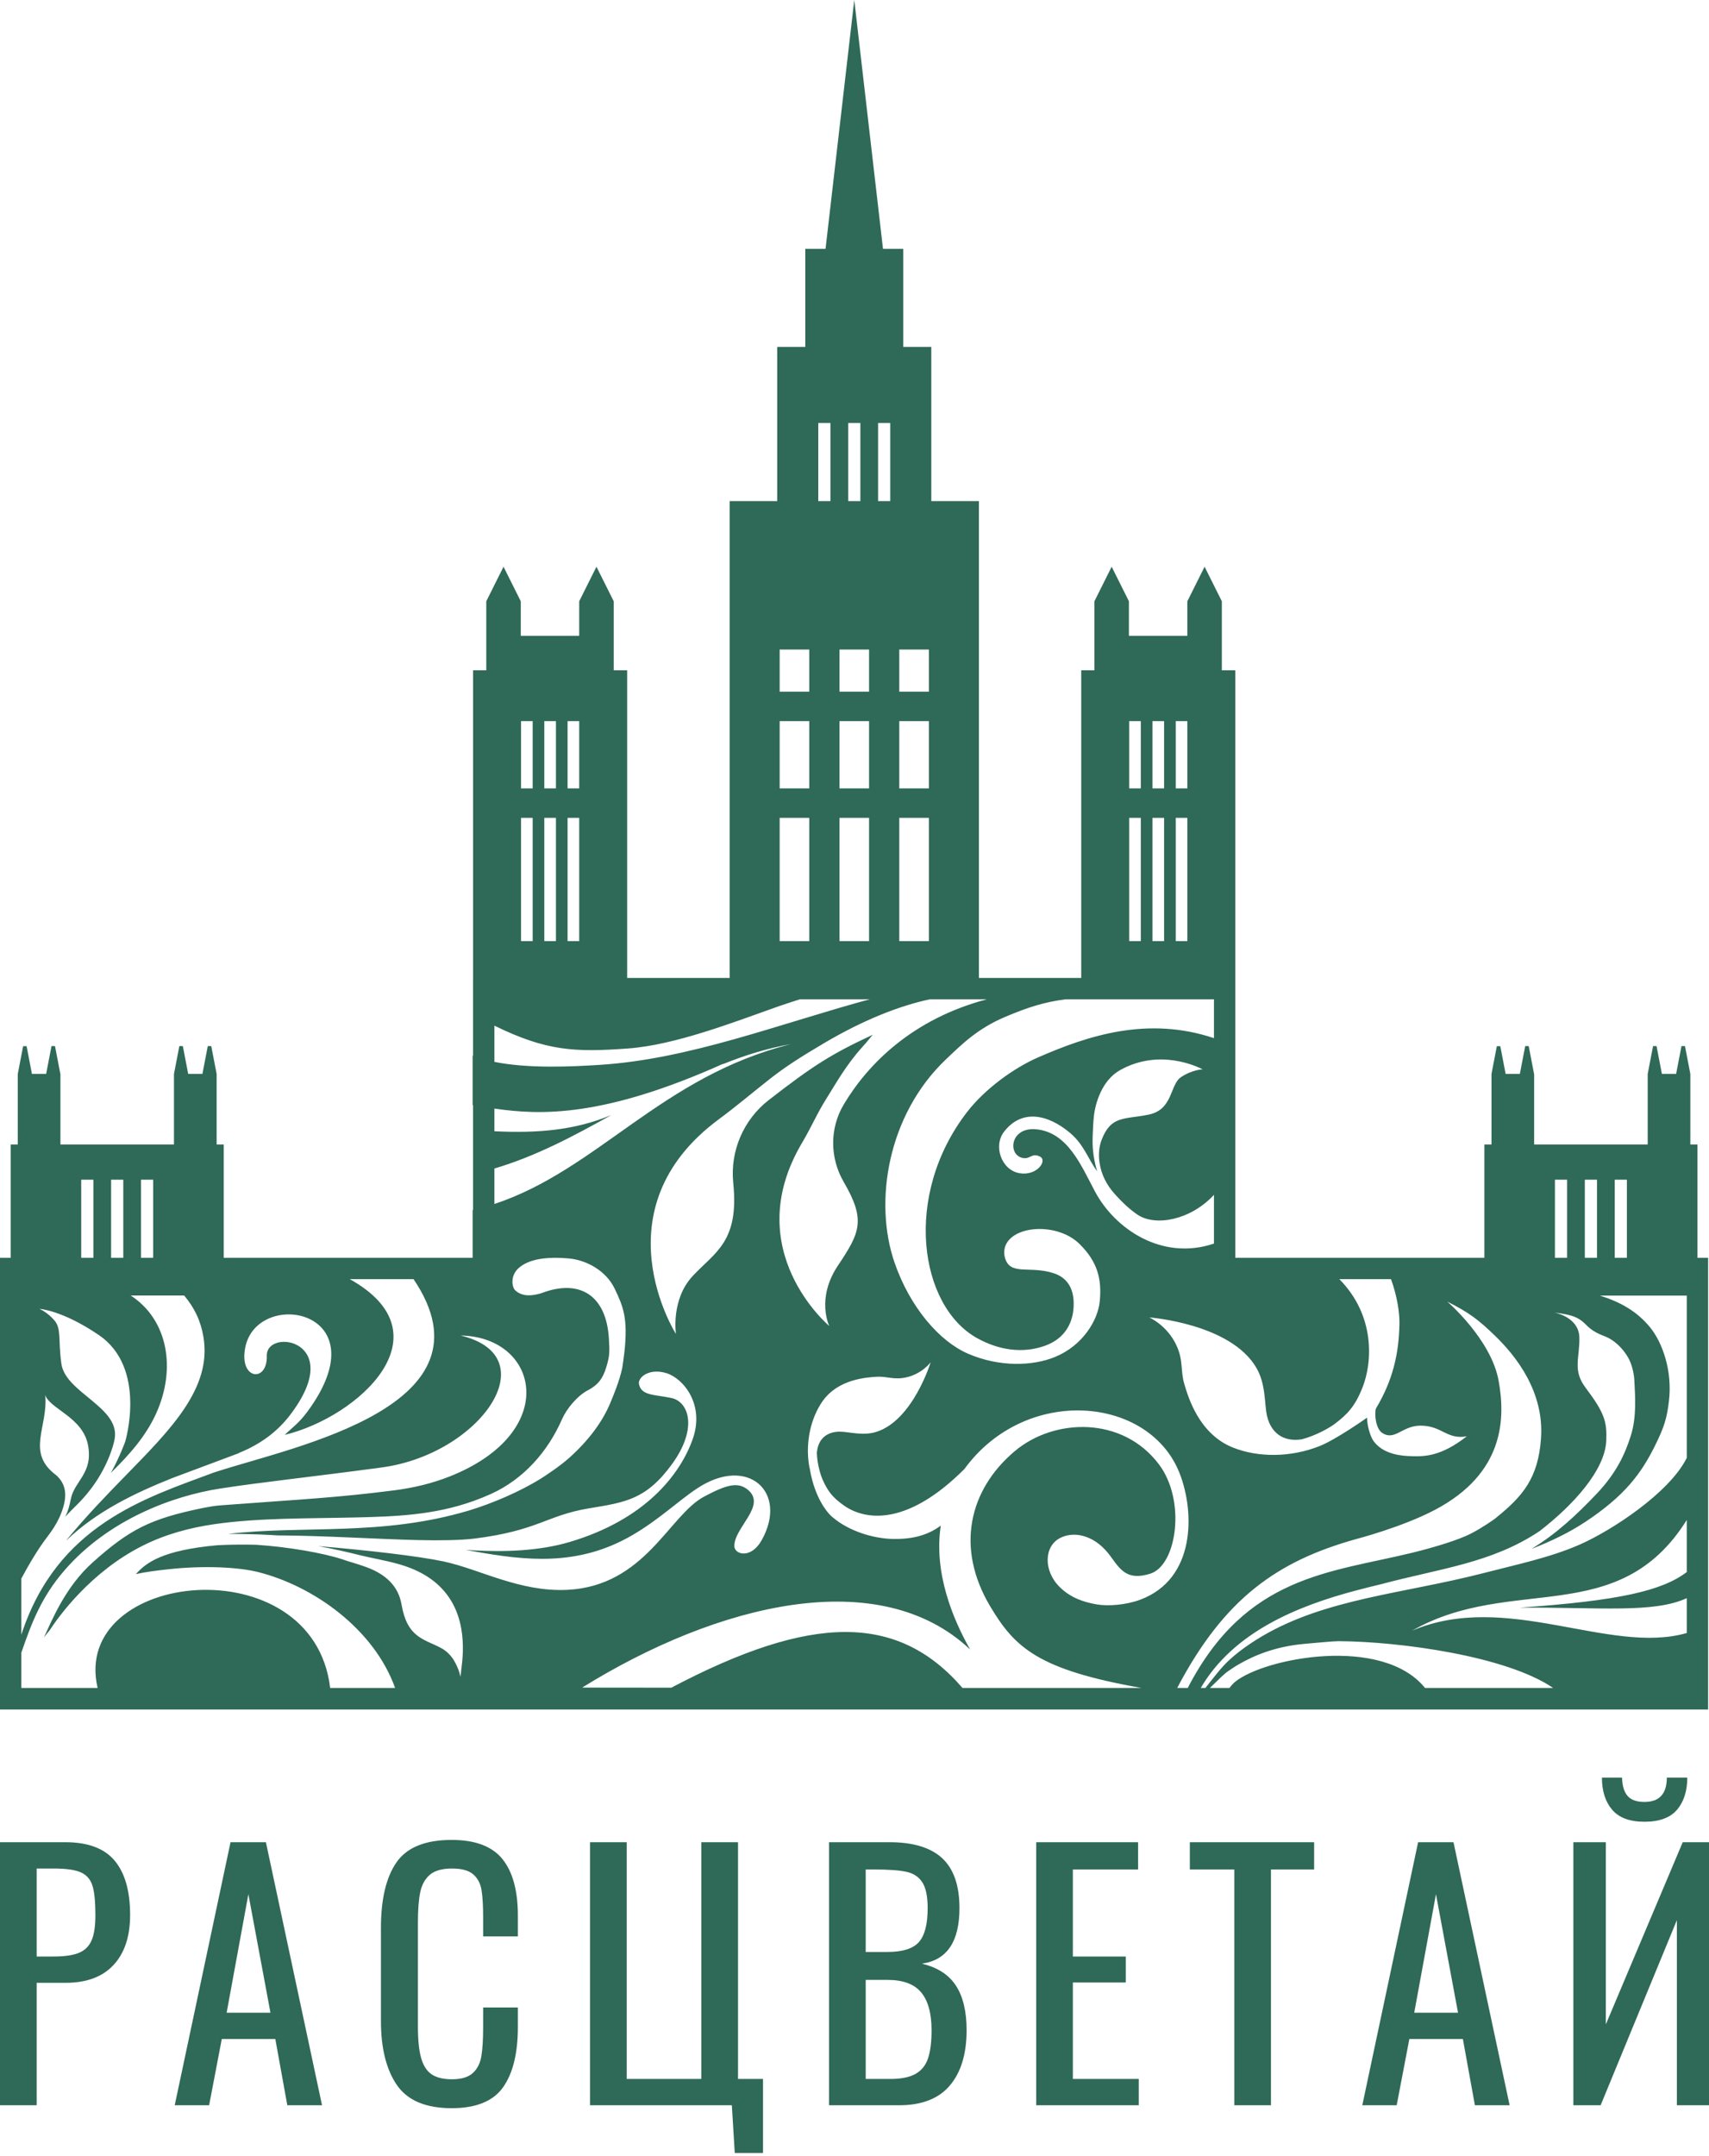
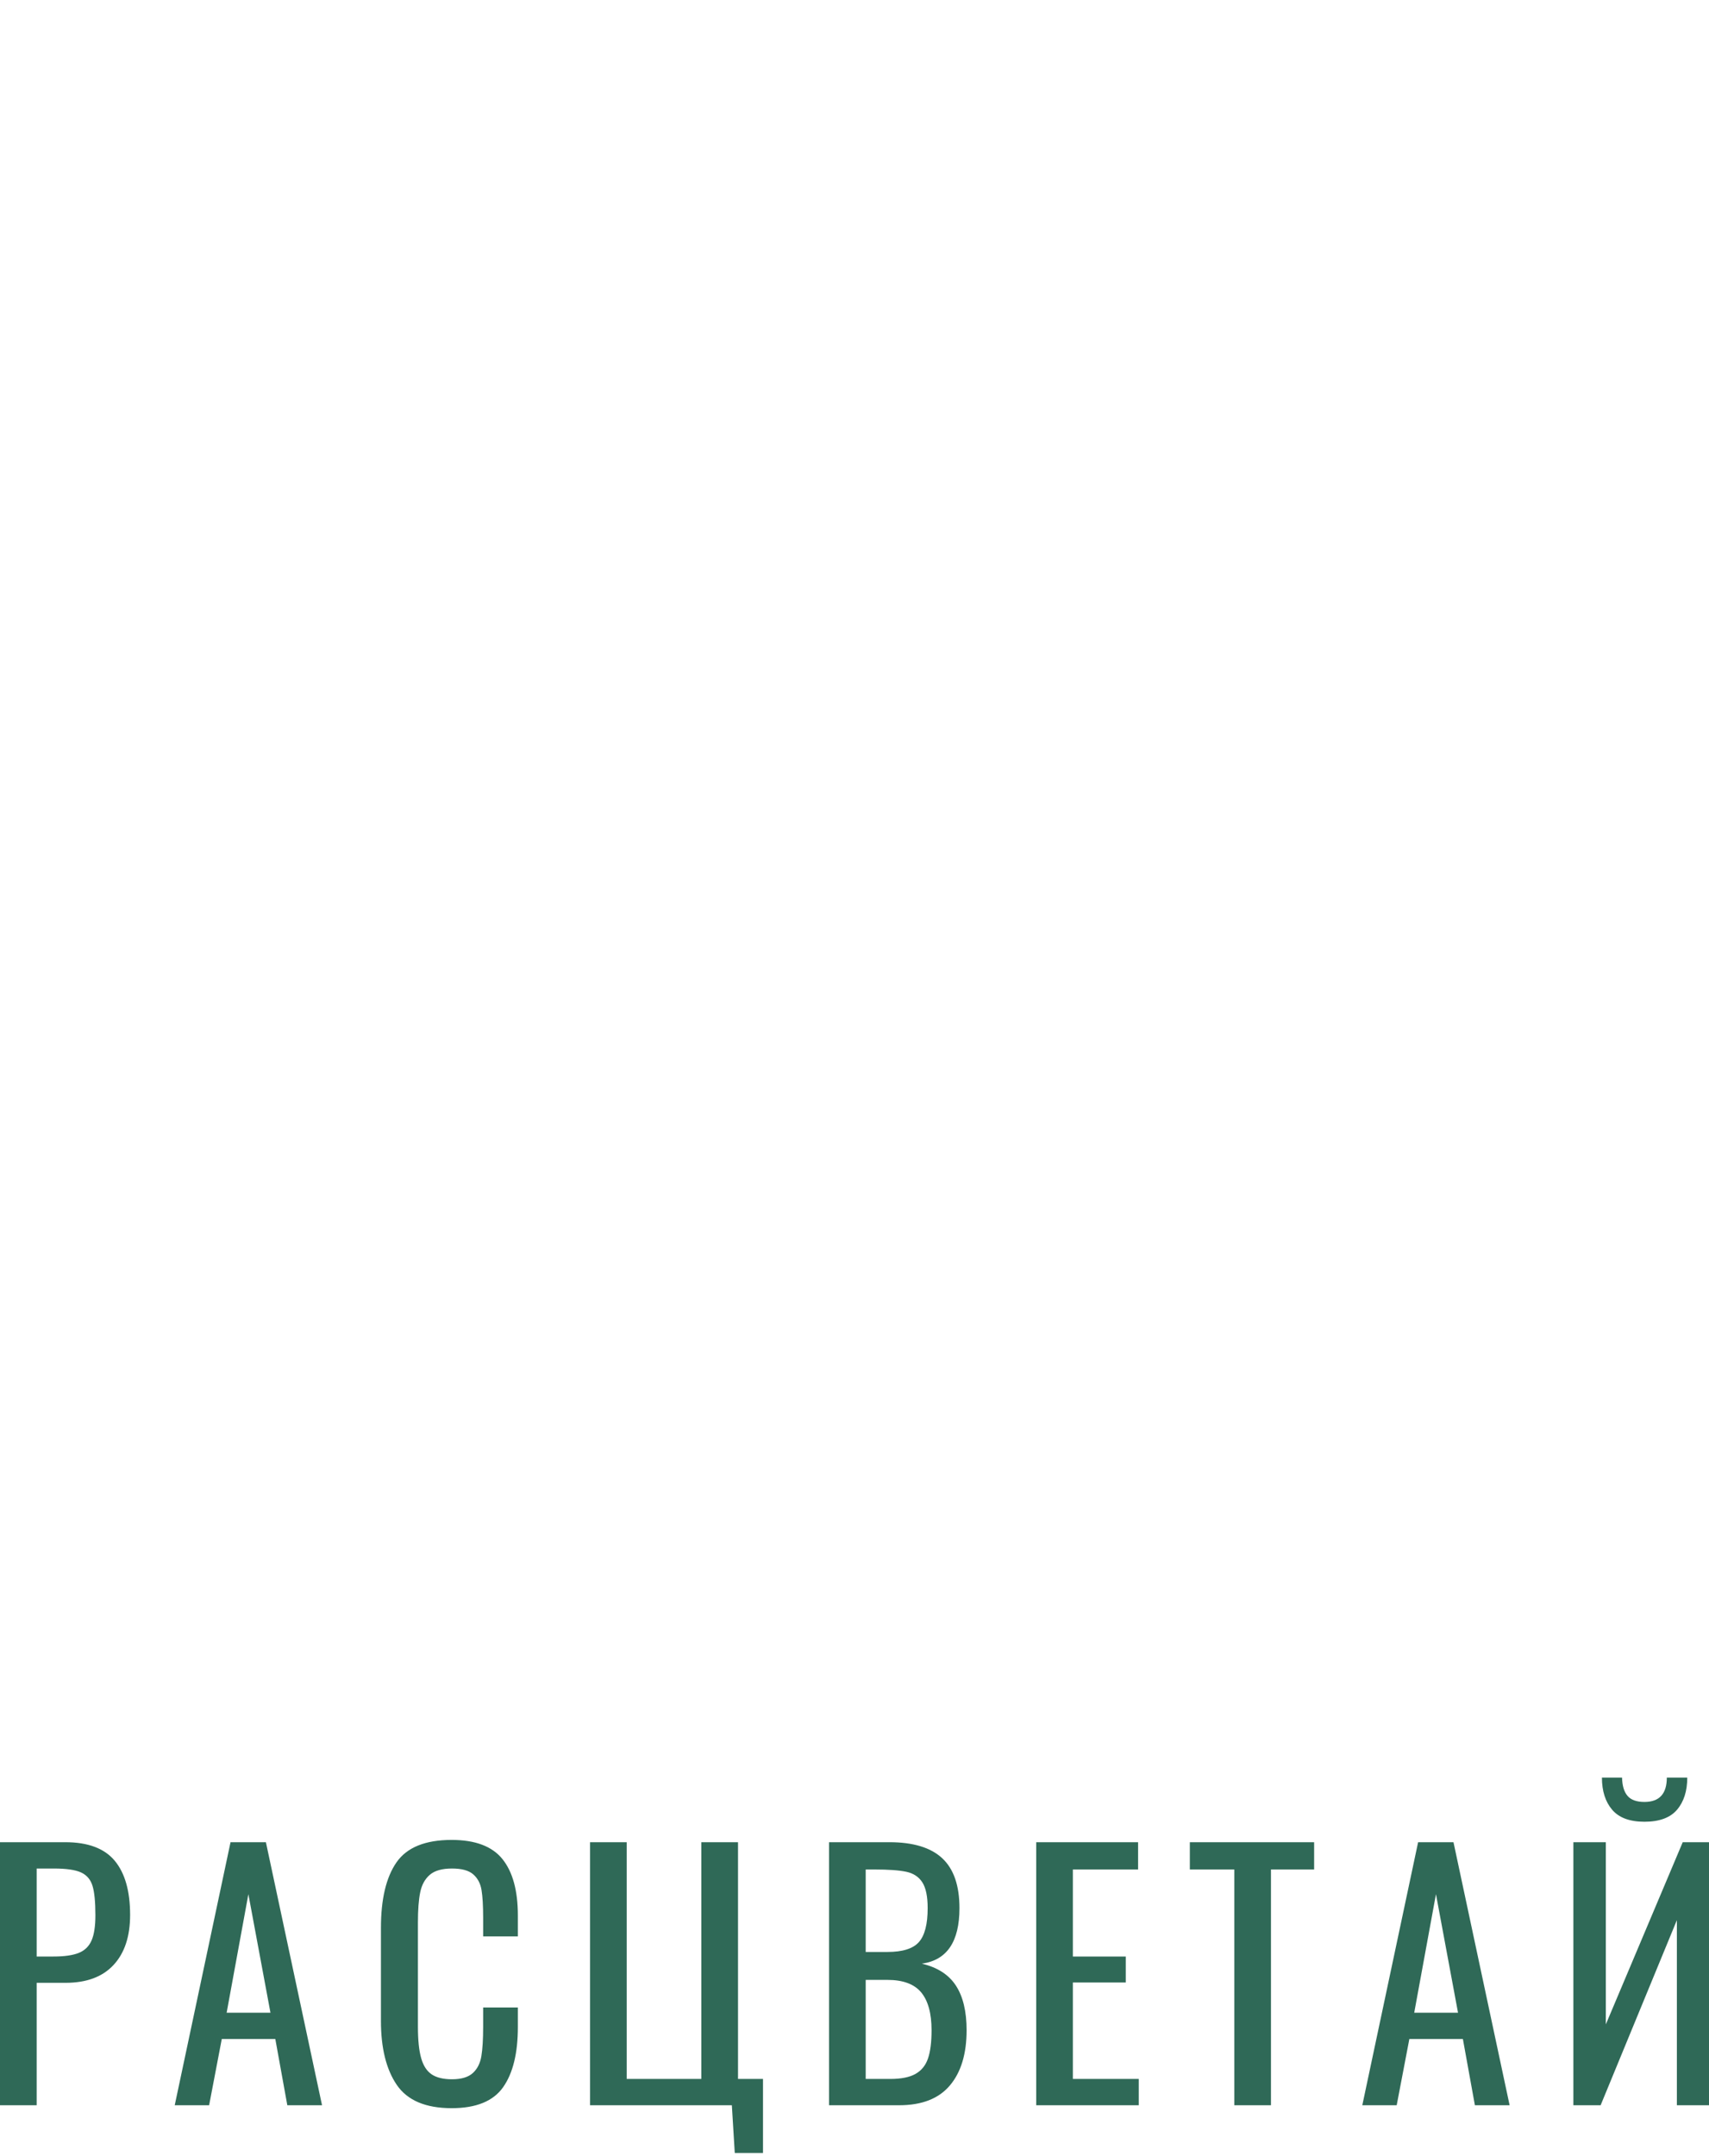
<svg xmlns="http://www.w3.org/2000/svg" width="495" height="624" viewBox="0 0 495 624" fill="none">
  <path d="M0 533.262H18.892C25.469 533.262 30.245 535.049 33.222 538.619C36.198 542.193 37.686 547.426 37.686 554.32C37.686 560.524 36.091 565.35 32.892 568.796C29.697 572.241 25.063 573.965 18.986 573.965H10.622V609.405H0L0 533.262ZM15.506 566.353C18.638 566.353 21.067 566.006 22.791 565.319C24.515 564.628 25.749 563.439 26.502 561.745C27.255 560.051 27.63 557.609 27.63 554.414C27.63 550.527 27.349 547.675 26.783 545.857C26.222 544.043 25.108 542.755 23.45 542.006C21.788 541.253 19.173 540.879 15.599 540.879H10.622V566.353H15.506ZM66.773 533.262H77.016L93.275 609.405H83.219L79.743 590.228H64.238L60.571 609.405H50.608L66.773 533.262ZM78.335 582.616L71.942 548.303L65.646 582.616H78.335ZM130.823 610.252C123.302 610.252 118.009 608.01 114.939 603.531C111.869 599.048 110.336 592.862 110.336 584.965V558.082C110.336 549.743 111.838 543.414 114.845 539.091C117.853 534.768 123.177 532.602 130.823 532.602C137.654 532.602 142.555 534.452 145.532 538.151C148.508 541.85 149.996 547.301 149.996 554.507V560.524H139.94V555.167C139.94 551.655 139.784 548.963 139.467 547.082C139.156 545.202 138.358 543.695 137.07 542.568C135.787 541.44 133.737 540.879 130.917 540.879C128.034 540.879 125.887 541.489 124.479 542.71C123.071 543.931 122.144 545.625 121.707 547.786C121.266 549.948 121.048 552.845 121.048 556.482V586.658C121.048 590.544 121.36 593.579 121.988 595.777C122.616 597.969 123.632 599.534 125.044 600.474C126.452 601.414 128.408 601.887 130.917 601.887C133.608 601.887 135.613 601.29 136.932 600.1C138.247 598.91 139.075 597.279 139.423 595.211C139.766 593.143 139.94 590.322 139.94 586.752V581.109H149.996V586.752C149.996 594.333 148.57 600.144 145.719 604.186C142.867 608.229 137.903 610.252 130.823 610.252ZM211.975 609.405H170.907V533.262H181.525V601.793H203.139V533.262H213.762V601.793H220.998V623.226H212.821L211.975 609.405ZM240.121 533.262H257.601C264.494 533.262 269.6 534.813 272.924 537.915C276.244 541.017 277.901 545.826 277.901 552.346C277.901 562.057 274.27 567.418 267.003 568.421C271.512 569.486 274.8 571.599 276.867 574.763C278.935 577.932 279.969 582.237 279.969 587.692C279.969 594.52 278.356 599.85 275.13 603.669C271.904 607.493 267.003 609.405 260.421 609.405H240.121V533.262ZM257.04 565.034C261.424 565.034 264.463 564.08 266.156 562.168C267.849 560.256 268.691 556.985 268.691 552.346C268.691 548.963 268.174 546.472 267.141 544.872C266.107 543.272 264.556 542.256 262.489 541.819C260.422 541.378 257.352 541.159 253.279 541.159H250.744V565.034H257.04ZM257.886 601.793C261.019 601.793 263.447 601.307 265.167 600.336C266.891 599.364 268.099 597.876 268.785 595.87C269.475 593.865 269.819 591.137 269.819 587.692C269.819 582.803 268.816 579.153 266.815 576.737C264.81 574.326 261.549 573.119 257.04 573.119H250.744V601.793H257.886ZM300.131 533.262H329.641V541.159H310.748V566.353H326.067V573.872H310.748V601.793H329.828V609.405H300.131V533.262ZM357.506 541.159H344.63V533.262H380.627V541.159H368.124V609.405H357.506V541.159ZM410.747 533.262H420.991L437.25 609.405H427.193L423.714 590.228H408.208L404.541 609.405H394.582L410.747 533.262ZM422.306 582.616L415.916 548.303L409.62 582.616H422.306ZM455.714 533.262H465.116V585.999L487.39 533.262H495V609.405H485.697V555.822L463.61 609.405H455.714V533.262ZM476.3 527.339C472.035 527.339 468.921 526.18 466.947 523.863C464.973 521.545 463.988 518.443 463.988 514.557H469.812C469.874 516.937 470.409 518.706 471.412 519.865C472.414 521.028 474.04 521.608 476.3 521.608C480.622 521.608 482.783 519.255 482.783 514.557H488.704C488.704 518.443 487.715 521.545 485.741 523.863C483.767 526.18 480.622 527.339 476.3 527.339Z" fill="#2F6957" />
-   <path d="M488.562 422.008C483.585 432.08 466.889 442.995 457.595 447.095C449.013 450.879 438.818 452.991 430.45 455.175C427.207 456.017 423.981 456.77 420.777 457.47L420.764 457.475C397.96 462.457 376.376 464.721 358.865 478.145C358.509 478.417 358.153 478.72 357.792 479.018V479.001C357.711 479.067 357.636 479.148 357.551 479.214C356.896 479.772 356.241 480.346 355.595 480.957C353.452 483.003 351.032 486.252 349.139 488.609H347.789C357.284 472.396 375.85 464.895 392.452 460.483C395.438 459.69 397.902 459.074 400.032 458.575C417.159 453.998 432.028 452.501 445.93 443.209C455.527 435.806 464.942 425.609 465.249 416.936C465.437 411.628 464.848 409.115 459.212 401.645C455.402 396.596 457.608 392.95 457.452 387.067C457.439 386.635 457.381 386.238 457.3 385.855C456.28 381.019 450.229 379.945 450.229 379.945C452.332 380.222 453.829 380.462 455.064 380.832C456.659 381.313 457.991 382.031 459.328 383.426C460.134 384.259 461.057 384.995 462.068 385.565C464.287 386.818 465.209 386.724 467.116 388.052C468.974 389.344 470.48 391.078 471.612 393.039C472.548 394.648 473.265 397.309 473.381 399.599C473.608 404.208 474.076 410.055 472.387 415.479C470.694 420.912 468.177 426.353 462.558 432.298C456.552 438.658 450.59 444.118 443.755 448.245L443.777 448.28C449.08 446.235 454.435 443.676 459.141 440.566C470.507 433.047 475.266 426.683 479.289 418.63C482.105 412.987 482.814 410.385 483.375 405.71C484.502 396.783 481.428 388.498 477.948 384.242C474.023 379.437 469.121 376.834 463.409 375.038H488.562V422.008ZM488.562 455.063C481.401 460.487 468.957 463.362 440.124 465.367C463.16 465.22 479.031 467.043 488.562 462.613V472.712C466.145 479.139 436.314 460.367 408.987 472.039C437.82 455.629 468.707 471.705 488.562 439.982V455.063ZM412.744 488.609C400.379 473.34 366.324 479.905 357.792 486.8V486.795C357.226 487.272 356.669 487.865 356.103 488.609H350.458C350.738 488.346 351.037 488.039 351.331 487.754C352.761 486.368 354.365 484.692 355.791 483.698C356.228 483.395 356.673 483.105 357.114 482.815C357.333 482.677 357.542 482.526 357.756 482.388C358.099 482.178 358.438 481.982 358.781 481.777C363.196 479.241 369.305 476.603 377.802 475.85C380.663 475.596 386.272 475.061 387.707 475.07C405.762 475.172 436.426 479.442 449.851 488.609H412.744ZM340.971 488.609C354.592 462.68 369.991 451.859 392.907 445.486C392.907 445.486 406.038 442.085 415.56 437.089C435.788 426.474 436.047 410.567 434.055 399.64C431.867 387.629 419.186 376.768 419.186 376.768C425.465 379.945 428.12 381.893 433.182 386.818C439.059 392.536 447.32 402.844 446.339 416.424C445.52 427.882 441.019 433.11 433.534 439.18C432.963 439.746 429.274 442.259 426.111 443.895C422.408 445.82 415.114 447.991 409.072 449.466C385.261 455.273 360.906 455.973 344.024 488.609H340.971ZM335.687 423.898C325.127 409.854 305.313 410.456 293.897 420.083C280.659 431.256 276.707 448.044 286.795 464.971C293.884 476.866 300.581 483.324 330.616 488.609H288.51H278.774C259.989 466.869 234.953 467.19 194.451 488.534L168.612 488.507C207.88 464.164 254.696 452.657 280.993 477.481C275.878 468.478 270.429 455.144 272.492 441.617C268.379 444.684 263.692 445.58 258.586 445.477C252.954 445.366 245.883 443.231 241.177 439.206L241.2 439.238C241.2 439.238 240.897 439.001 240.456 438.56C239.578 437.678 236.004 433.586 234.601 425.457C234.601 425.457 234.619 425.515 234.636 425.573C234.503 425.03 234.391 424.513 234.32 424.058C233.255 417.172 234.953 410.371 238.179 405.705C242.666 399.216 250.918 398.721 253.912 398.53C256.901 398.338 258.804 399.497 262.404 398.726C267.078 397.723 269.56 394.34 269.56 394.34C269.56 394.34 264.405 411.2 253.783 414.498C249.884 415.706 246.021 414.454 243.307 414.427C239.618 414.387 236.882 416.428 236.597 420.626C236.695 423.791 237.689 427.053 238.29 428.372C239.685 431.429 240.99 433.444 244.622 435.922C251.1 440.338 263.171 441.426 279.345 425.217C297.07 400.923 332.947 403.989 341.711 426.58C346.029 437.704 346.381 457.038 330.278 463.059C326.098 464.619 320.907 464.993 317.637 464.423C314.104 463.803 310.196 462.64 306.899 459.364C302.136 454.636 302.399 447.532 307.09 445.187C309.773 443.85 312.41 444.131 314.505 444.849C317.316 445.807 319.753 447.87 321.656 450.491C324.583 454.52 326.513 457.582 333.138 455.545C340.829 453.183 343.623 434.438 335.687 423.898ZM128.368 451.97C121.172 450.455 106.772 448.775 92.153 447.549C96.523 448.334 101.077 449.381 103.813 450.076C107.529 451.021 111.753 451.676 115.861 452.871C131.986 457.573 134.312 469.731 134.054 478.256C134.054 478.27 134.049 478.283 134.049 478.296C134.023 479.197 133.965 480.048 133.893 480.814L133.377 485.378C132.744 482.446 131.22 480.217 131.22 480.217C130.387 479.005 129.237 477.819 127.597 476.964C122.625 474.383 117.951 473.978 116.316 464.525L116.285 464.365C115.362 459.123 111.735 455.727 106.241 453.682C104.499 453.036 102.356 452.394 100.574 451.85L99.38 451.449C93.881 449.599 83.606 447.772 74.098 447.162C69.829 447.068 66.1 447.126 62.83 447.309C47.07 448.753 42.307 452.327 39.357 455.661C41.928 455.072 44.94 454.658 49.146 454.212C59.216 453.143 69.063 453.628 74.789 455.072C90.789 459.106 108.318 471.522 114.44 488.609H95.628C90.709 447.126 20.282 454.546 28.276 488.609H6.18V478.399C9.165 469.726 11.995 462.27 18.709 454.529C31.346 439.964 49.832 433.047 63.779 430.886C76.023 428.992 90.228 427.525 110.577 424.78C139.129 420.929 158.761 392.625 133.399 386.59C156.114 386.956 162.503 414.605 130.258 427.387C125.133 429.419 119.733 430.694 114.266 431.398C97.517 433.542 87.71 433.974 65.886 435.605L63.364 435.801C63.173 435.819 62.353 435.913 62.161 435.931C61.872 435.953 61.23 436.091 60.695 436.162L58.579 436.555C43.648 439.639 37.602 442.629 26.801 452.309C19.093 459.217 15.145 468.688 12.748 473.982C13.278 473.274 13.826 472.578 14.387 471.905C17.052 467.836 26.213 455.112 41.05 447.572C47.818 444.136 54.863 442.246 62.148 441.194C74.9 439.353 89.145 439.581 103.252 439.251C114.578 438.984 125.628 438.578 136.896 434.58V434.598C136.986 434.567 137.07 434.531 137.155 434.496C137.213 434.478 137.275 434.464 137.333 434.438V434.429C138.986 433.832 140.621 433.168 142.252 432.432C151.627 428.172 158.667 420.234 162.793 410.799C164.067 407.88 167.209 403.971 170.443 402.349L170.492 402.327C173.224 400.825 174.578 399.127 175.585 395.816C176.597 392.482 176.606 391.475 176.352 387.366C175.599 375.177 168.086 370.007 156.769 374.352C154.131 375.132 151.364 375.435 149.252 373.536C148.285 372.672 147.697 369.329 150.215 367.074C153.338 364.275 158.836 363.754 164.704 364.275C169.962 364.748 175.567 367.876 178.036 373.033C180.544 378.274 181.899 381.603 180.87 391.297C180.736 392.593 180.246 395.909 180.224 396.012C179.332 400.094 177.599 404.083 176.855 405.91C174.503 411.664 170.332 417.141 164.727 422.128C162.187 424.379 158.342 426.95 156.742 427.953C150.589 431.804 142.479 435.235 135.863 437.237C135.653 437.303 135.863 437.237 135.653 437.299C110.305 444.809 87.844 441.448 66.015 444.037C72.761 443.966 78.981 444.358 80.407 444.456C93.498 444.505 109.784 445.539 121.008 445.807C127.401 445.963 133.385 445.842 136.896 445.424V445.432C136.995 445.424 137.084 445.41 137.177 445.397C137.231 445.392 137.284 445.388 137.333 445.383V445.379C155.896 443.07 158.199 438.685 170.595 436.617C181.048 434.879 187.121 434.157 194.66 423.791C202.195 413.42 199.503 405.714 194.428 404.667C189.353 403.619 185.512 404.056 185.031 400.335C185.103 398.392 188.311 396.016 193.074 397.5C197.832 398.984 204.266 406.494 200.591 416.722C196.915 426.946 186.778 439.942 164.887 446.391C156.154 448.962 146.053 449.301 137.057 448.779C136.313 448.739 135.573 448.69 134.842 448.637C135.529 448.762 136.21 448.886 136.896 449.011C136.923 449.016 136.95 449.016 136.977 449.02C137.097 449.042 137.217 449.069 137.333 449.087C152.139 451.708 167.333 453.57 183.089 444.416C190.957 439.848 196.375 434.5 201.999 430.797C216.573 421.188 228.416 431.897 220.614 445.847C217.549 451.333 212.804 450.005 212.706 447.639C212.492 442.268 222.147 435.891 216.658 431.278C213.753 428.84 210.398 429.78 203.919 433.234C193.76 438.645 186.814 459.119 164.299 460.211C150.46 460.879 138.879 454.181 128.368 451.97ZM6.18 468.162V459.779V456.944C8.403 452.804 10.988 448.405 13.692 444.88C15.412 442.643 16.923 440.24 17.885 437.593C19.574 432.967 19.168 429.638 16.303 427.048C7.374 420.426 13.991 413.184 13.1 403.784C14.334 407.809 23.972 410.189 25.495 418.322C27.024 426.451 21.606 428.608 20.523 433.867C20.095 435.949 19.77 437.317 18.874 439.064C20.242 437.62 21.16 436.688 21.962 435.913C26.543 431.469 30.129 426.068 32.232 420.042C32.7 418.705 33.057 417.453 33.226 416.397C34.705 407.305 18.977 403.156 17.783 394.791C16.807 387.927 17.858 384.647 15.755 382.209C13.657 379.776 11.402 378.871 11.402 378.871C11.402 378.871 17.965 379.205 28.632 386.457C42.677 396.012 36.274 417.288 36.274 417.288C36.274 417.288 34.732 421.638 32.126 426.335C37.508 421.059 42.267 415.693 45.23 409.141C51.124 396.119 48.594 381.973 37.864 375.012H53.343C56.302 378.55 58.124 382.267 58.922 386.987C61.444 401.89 49.382 413.816 36.073 427.458C31.203 432.446 25.077 438.752 19.266 445.793L19.275 445.847C28.089 437.437 38.969 432.236 49.926 427.846L67.392 421.317C67.397 421.317 67.401 421.313 67.406 421.308C67.415 421.308 67.415 421.304 67.419 421.304L69.09 420.68L69.121 420.617C73.358 418.919 77.311 416.566 80.608 413.402C81.793 412.265 82.925 411.026 83.963 409.672C100.645 387.874 77.043 384.242 77.279 392.469C77.502 400.339 69.121 399.443 71.05 389.973C74.579 372.685 110.715 379.098 89.114 408.531C86.52 412.06 84.654 413.201 82.479 415.354C103.813 410.175 130.039 386.278 101.322 370.279H119.787C144.609 406.998 85.536 418.639 63.142 425.872V425.863C62.83 425.965 62.509 426.072 62.197 426.175C62.036 426.228 61.867 426.282 61.711 426.335C42.236 433.622 16.526 441.377 6.18 473.207V468.162ZM23.522 341.488H27.046V364.097H23.522V341.488ZM32.183 341.488H35.708V364.097H32.183V341.488ZM40.845 341.488H44.37V364.097H42.815H40.845V341.488ZM143.201 338.244C155.04 334.767 166.068 328.92 177.065 322.77C166.545 327.151 155.936 328.078 143.201 327.463V320.898C156.675 322.859 174.837 323.461 209.613 307.867L209.288 308.076C215.642 305.5 222.205 303.441 229.116 302.238C191.657 311.53 173.139 338.609 143.201 348.521V338.244ZM143.201 296.894C158.288 304.288 166.58 304.626 181.935 303.499C195.582 302.496 212.496 295.896 225.4 291.337C227.65 290.543 230.47 289.661 231.696 289.264H234.396H243.147H251.72H251.907C225.498 296.422 199.664 306.632 173.553 308.259C165.988 308.731 153.209 309.404 143.201 307.385V296.894ZM150.914 236.737H154.287V272.427H150.914V236.737ZM150.914 208.74H154.287V228.211H150.914V208.74ZM157.656 236.737H161.024V272.427H157.656V236.737ZM157.656 208.74H161.024V228.211H157.656V208.74ZM164.397 236.737H167.765V272.427H164.397V236.737ZM164.397 208.74H167.765V228.211H164.397V208.74ZM225.823 236.737H234.396V272.427H225.823V236.737ZM225.823 208.74H234.396V228.211H225.823V208.74ZM225.823 188.021H234.396V200.214H225.823V188.021ZM237.007 122.449H240.531V145.053H237.007V122.449ZM243.147 236.737H251.72V272.427H243.147V236.737ZM243.147 208.74H251.72V228.211H243.147V208.74ZM243.147 188.021H251.72V200.214H243.147V188.021ZM245.673 122.449H249.198V145.053H245.673V122.449ZM254.335 122.449H257.859V145.053H254.335V122.449ZM260.471 236.737H269.048V272.427H260.471V236.737ZM260.471 208.74H269.048V228.211H260.471V208.74ZM260.471 188.021H269.048V200.214H260.471V188.021ZM285.841 289.264C264.329 294.964 251.412 307.933 244.377 319.73C240.286 326.589 240.335 335.155 244.341 342.072L244.394 342.17C250.775 353.151 249.158 356.717 242.715 366.325C236.272 375.939 240.202 383.849 240.202 383.849C240.202 383.849 213.944 361.904 232.257 330.903C235.207 325.912 236.49 322.574 239.493 317.796C242.153 313.567 245.116 308.21 249.777 303.067C251.568 301.124 252.152 300.179 252.833 299.51C240.656 305.184 235.465 308.499 222.668 318.429C215.348 324.111 211.454 333.163 212.376 342.379L212.389 342.527C214.118 359.418 207.149 362.43 200.697 369.298C194.241 376.161 195.787 386.153 195.787 386.153C195.787 386.153 172.849 350.094 208.254 323.955C213.343 320.198 217.758 316.419 223.007 312.301C227.686 308.629 232.008 305.919 238.504 302.068C250.28 295.085 260.84 291.06 269.355 289.264H285.841ZM308.663 289.264H313.172H327.056H330.429H333.798H337.171H340.539H343.908H346.519H351.616V300.513C332.421 294.091 315.133 299.746 300.558 306.137C293.648 309.168 285.284 315.193 280.111 321.892C261.424 346.11 266.321 378.033 282.958 387.321C289.294 390.86 296.25 391.876 302.706 389.545C308.538 387.433 311.074 382.731 310.985 377.142C310.913 372.632 308.873 369.815 305.353 368.616C298.255 366.201 292.422 369.521 291.023 363.874C290.791 362.921 290.805 361.9 291.094 360.96C293.064 354.635 306.266 353.749 312.7 360.113C317.909 365.269 319.183 370.261 318.524 376.79C317.984 382.142 313.64 389.5 305.562 392.807C299.15 395.432 289.548 395.802 280.387 391.858C272.198 388.333 263.603 378.546 259.085 365.447C253.034 347.906 257.071 322.707 274.007 306.632C278.552 302.318 283.123 297.736 291.197 294.331C297.818 291.542 302.439 290.075 308.663 289.264ZM327.056 236.737H330.429V272.427H327.056V236.737ZM327.056 208.74H330.429V228.211H327.056V208.74ZM333.798 236.737H337.171V272.427H333.798V236.737ZM333.798 208.74H337.171V228.211H333.798V208.74ZM340.539 236.737H343.908V272.427H340.539V236.737ZM340.539 208.74H343.908V228.211H340.539V208.74ZM295.942 335.128C298.366 335.81 298.736 333.577 301.195 334.776C303.521 335.913 300.358 340.485 295.287 339.607C290.043 338.698 287.619 331.732 290.823 327.592C295.987 320.92 303.49 322.592 309.795 327.828C313.943 331.264 314.955 335.133 317.757 339.041C316.487 334.531 316.389 331.674 316.487 328.822C316.572 326.331 316.639 325.043 316.839 323.117C317.24 319.325 319.183 312.675 324.454 309.747C335.838 303.423 346.733 308.731 348.346 309.538C348.346 309.538 345.298 309.627 342.054 311.811C338.815 313.995 339.791 321.183 332.742 322.641C325.688 324.098 321.803 322.814 319.072 329.976C318.221 332.205 318.167 334.545 318.497 336.71C318.983 339.919 320.484 342.901 322.623 345.334C324.811 347.821 327.279 350.179 329.592 351.69C334.676 355.005 344.75 353.263 351.616 345.878V359.979C336.596 365.046 322.926 355.781 317.125 344.853C313.083 337.241 309.202 327.761 300.122 326.897C292.725 326.193 291.807 333.956 295.942 335.128ZM363.923 395.981C366.667 400.723 366.182 406.146 366.952 409.707C368.004 414.543 371.484 417.511 377.062 416.633C381.171 415.563 385.136 413.29 386.687 412.105C390.265 409.373 392.506 407.069 394.662 401.574C397.496 394.358 398.387 380.872 387.939 370.279H402.901C404.701 375.266 405.392 380.034 405.338 383.163C405.196 391.613 403.529 399.403 398.53 407.724C398.035 409.413 398.503 413.562 400.321 414.766C404.019 417.212 406.078 412.675 411.451 412.68C417.689 412.684 419.039 416.811 424.85 415.764C417.128 421.807 412.28 421.683 407.963 421.486C403.903 421.308 400.107 420.176 397.884 417.208C396.841 415.809 395.941 412.457 395.963 410.367C395.963 410.367 387.039 416.678 382.231 418.59C373.542 422.035 364.145 421.843 357.083 419.013C347.263 415.082 344.153 404.435 343.012 400.575C341.867 396.72 342.816 393.886 340.735 389.411C338.026 383.595 332.871 381.354 332.871 381.354C332.871 381.354 356.446 383.069 363.923 395.981ZM450.372 341.488H453.896V364.097H450.372V341.488ZM459.034 341.488H462.558V364.097H459.034V341.488ZM467.696 341.488H471.22V364.097H469.669H467.696V341.488ZM494.742 364.097H491.654V337.477V336.51V331.3H489.595V310.879L488.04 302.808H487.029L485.474 310.879H481.361L479.806 302.808H479.298H478.799L477.244 310.879V331.3H444.352V310.879H444.33L442.779 302.808H441.768L440.213 310.879H436.118H436.1L434.55 302.839H434.051H433.547L432.001 310.879V331.3H429.938V336.51V337.477V364.097H426.85H400.072H379.789H357.792V289.264V283.475V244.844V208.74V200.214V198.298V194.037H353.897V184.041V174.049L348.903 164.052L343.908 174.049V184.041H326.981V174.049H326.985L321.986 164.052L316.991 174.049V184.041V194.037H313.172V198.298V200.214V208.74V244.844V283.083H283.533V217.266V145.053H269.743V100.424H261.625V72.039H255.752L247.433 0L239.114 72.039H233.246V100.424H225.124V145.053H211.338V217.266V283.083H181.654V244.844V208.74V200.214V198.298V194.037H180.224H178.562H177.76V184.041V174.049L172.76 164.052L167.765 174.049V184.041H150.838V174.049L145.844 164.052L140.849 174.049V184.041V194.037H137.03V198.298V200.214V208.74V244.844V283.475H137.021V305.607C136.981 305.589 136.937 305.576 136.896 305.558V319.895C136.941 319.895 136.981 319.904 137.021 319.913V350.272C136.981 350.281 136.941 350.295 136.896 350.304V364.097H67.878H64.803V337.477V336.51V331.3H62.745V310.879L61.19 302.808H60.183L58.628 310.879H54.511L52.956 302.808H52.452H51.949L50.389 310.879V331.3H17.502V310.879H17.48L15.929 302.808H14.918L13.363 310.879H9.268H9.25L7.704 302.839H7.2H6.697L5.151 310.879V331.3H3.092V336.51V337.477V364.097H0V375.012V384.941V391.617V481.701V488.502V494.858H3.092H4.999H5.302H6.18H489.417V494.853H491.654H494.742V488.903V470.172V457.764V448.173V364.097Z" fill="#2F6957" />
</svg>